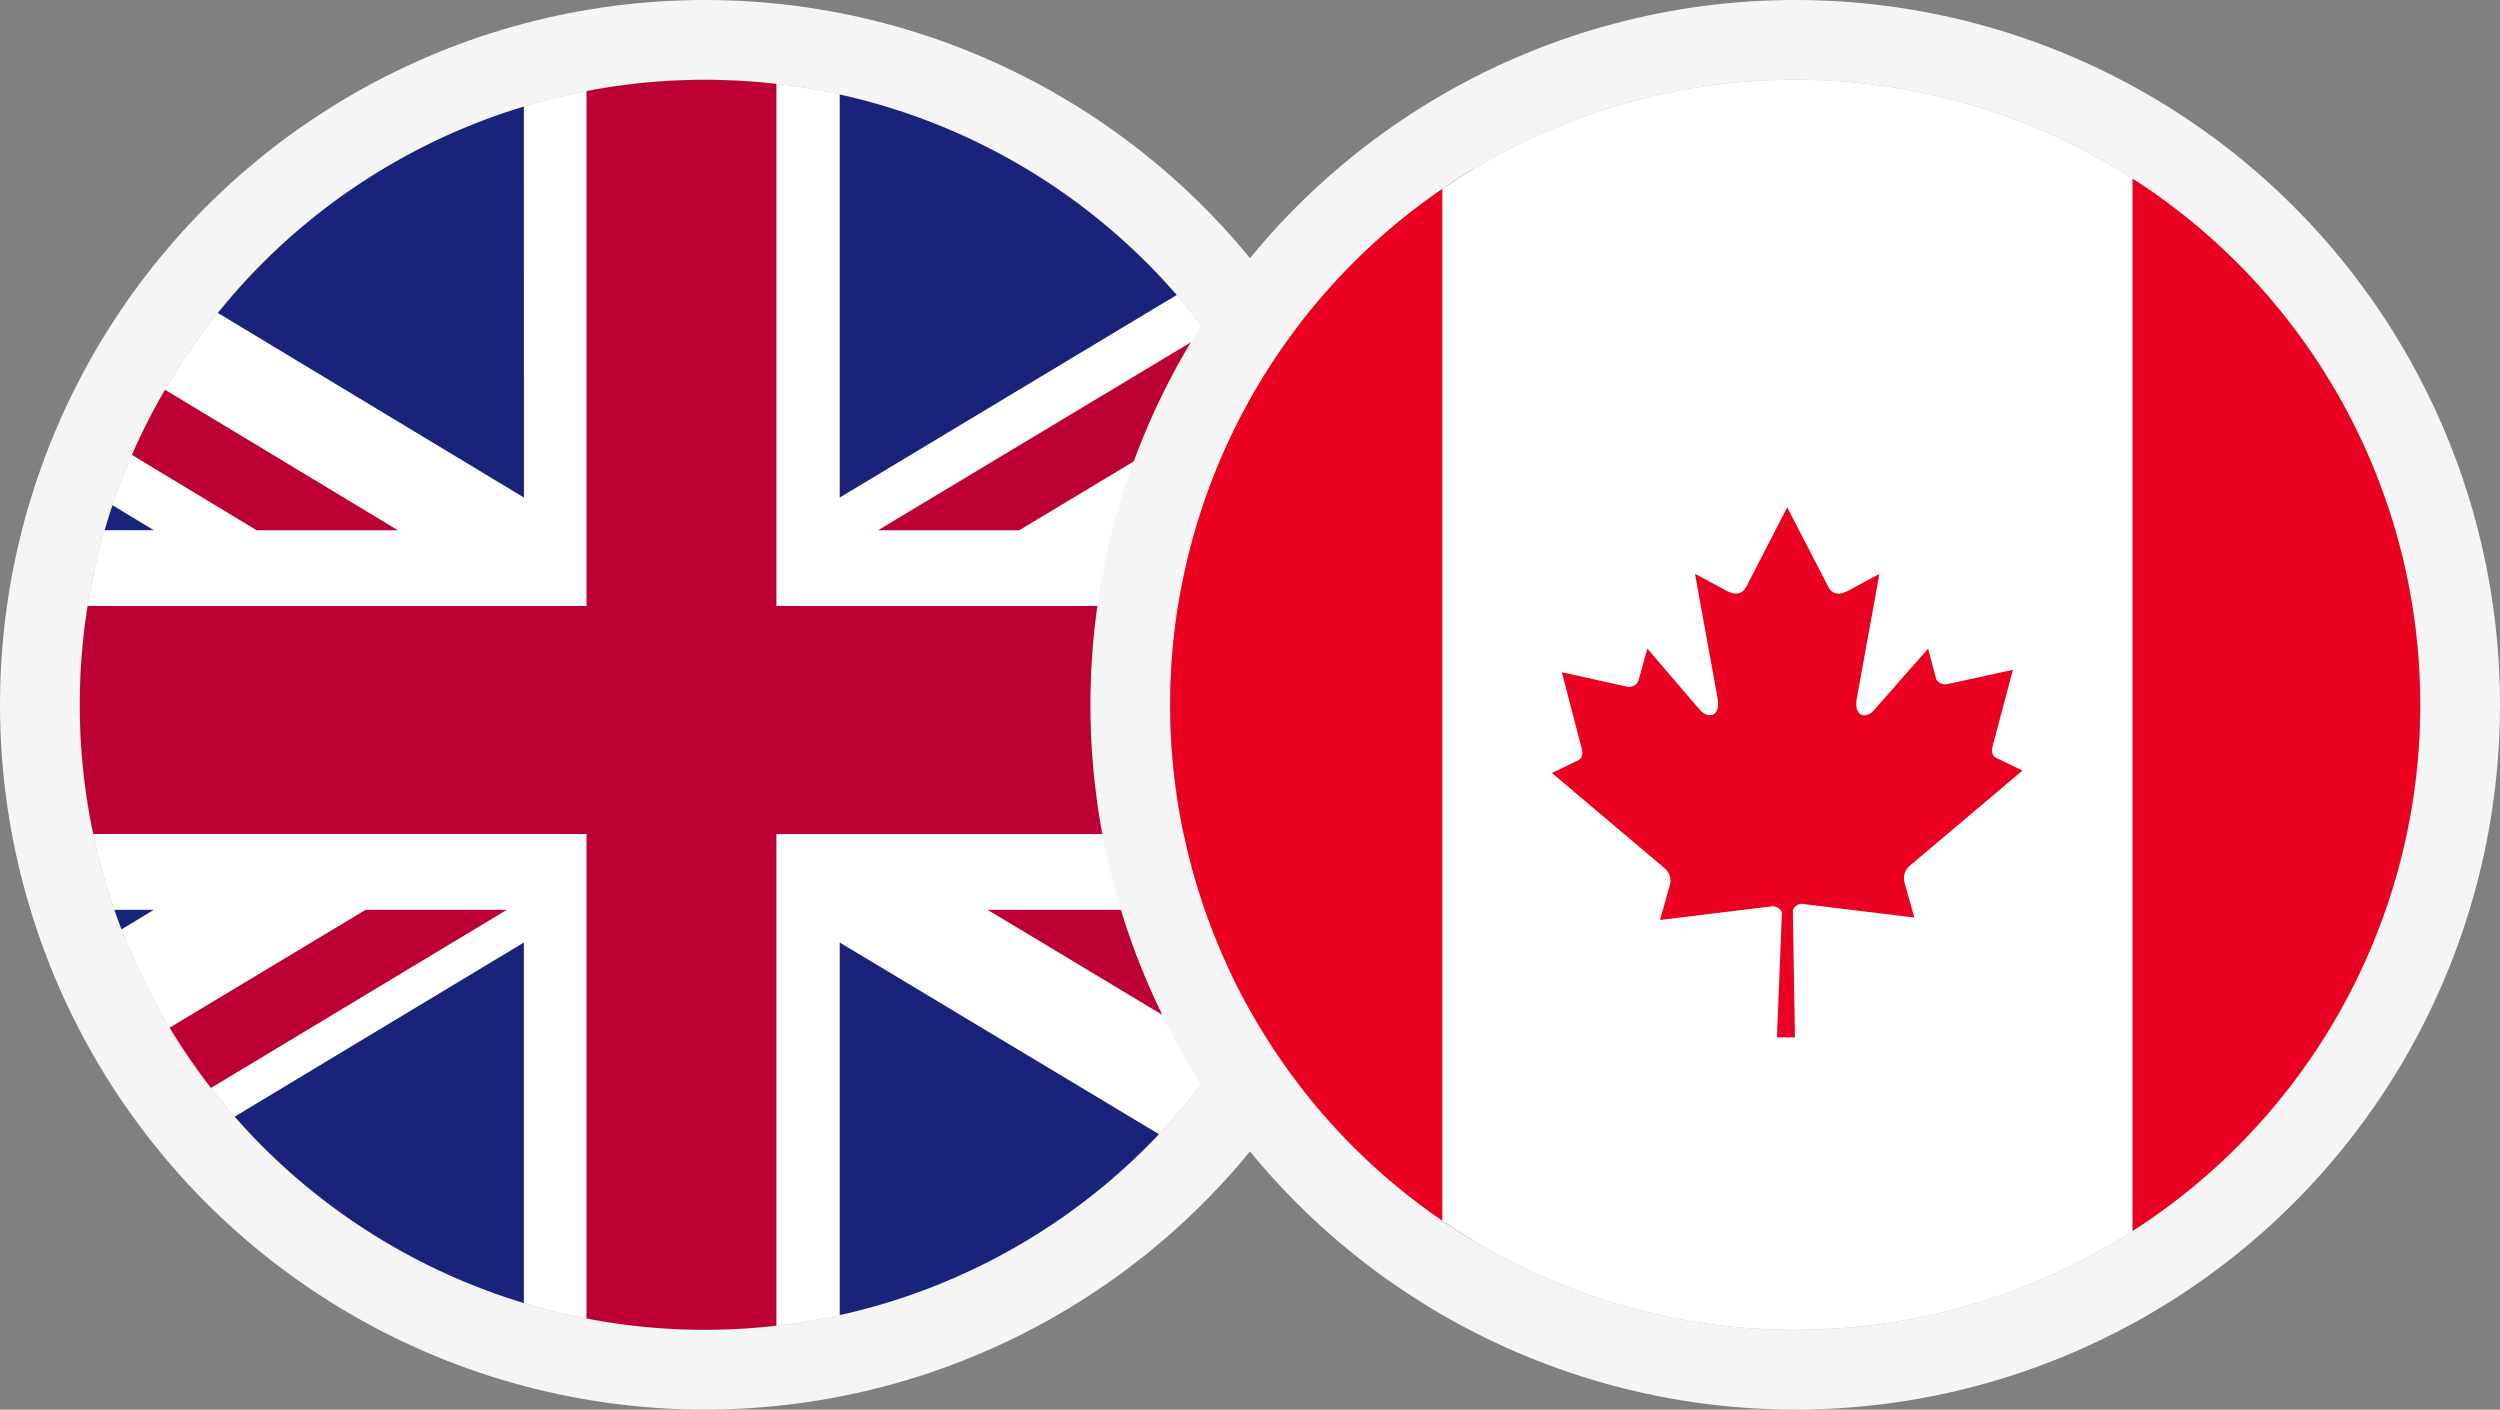
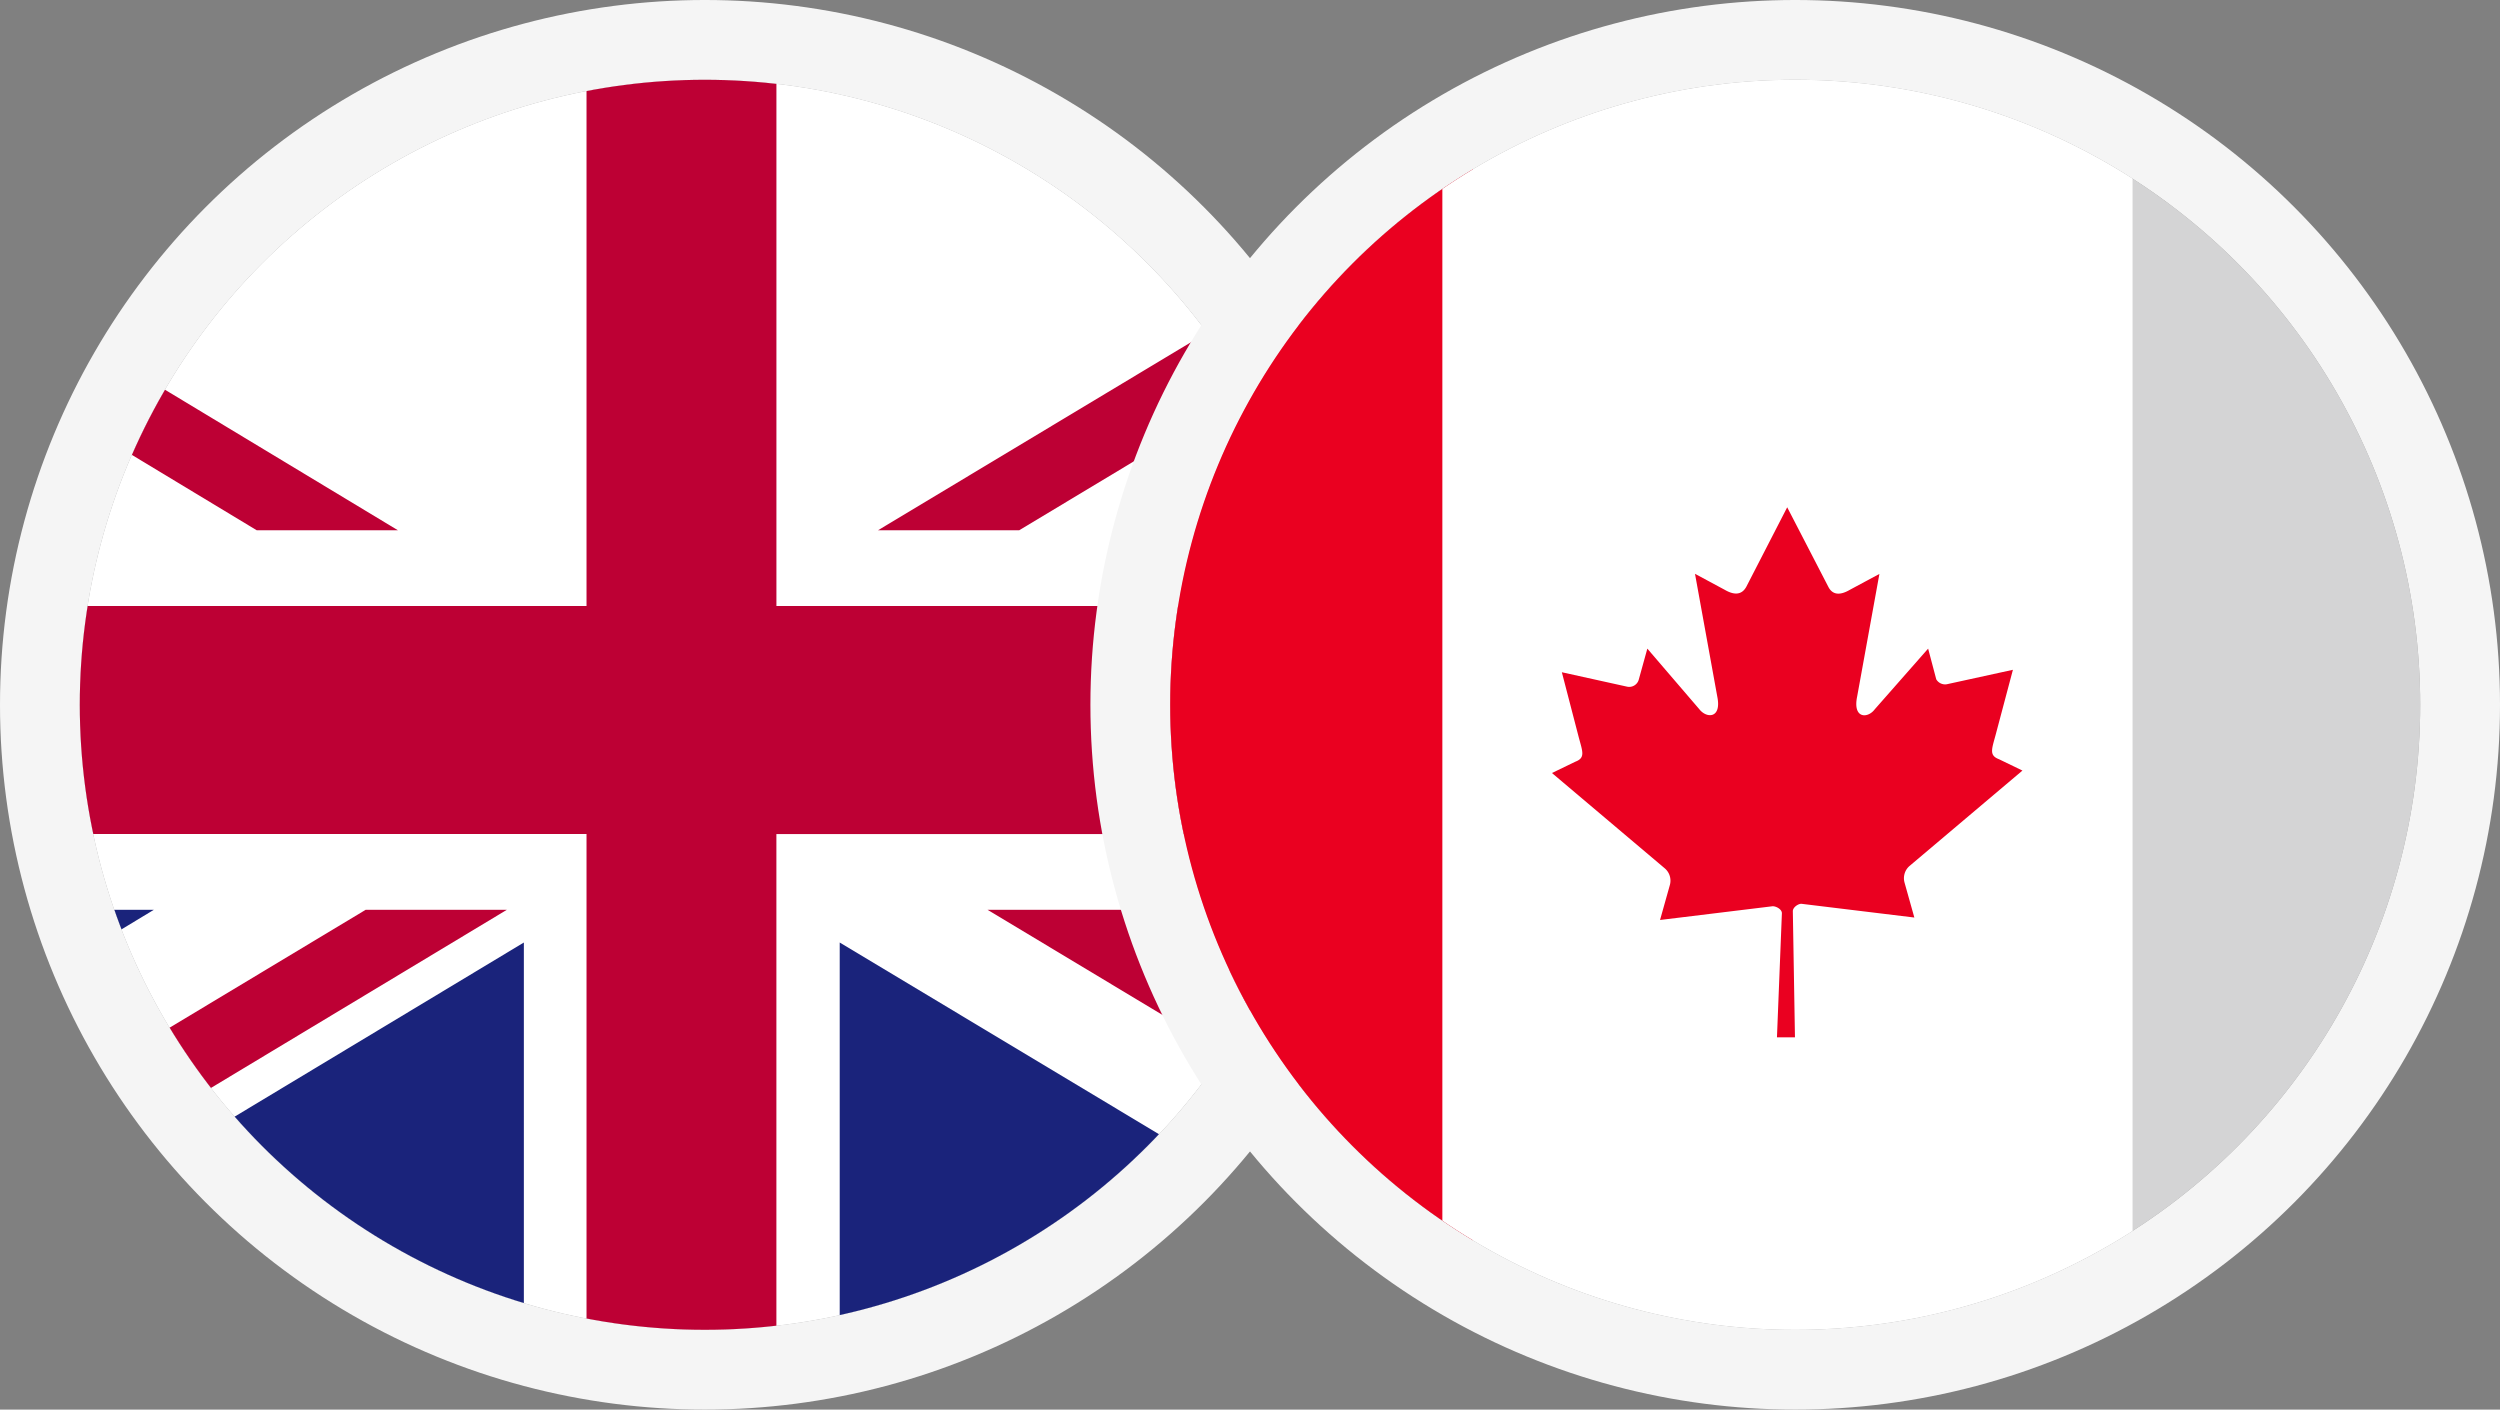
<svg xmlns="http://www.w3.org/2000/svg" width="93.999" height="53" viewBox="0 0 93.999 53">
  <rect x="0" y="0" width="93.999" height="53" fill="#808080" stroke="none" />
  <defs>
    <clipPath id="7dg2bujk8a">
      <circle data-name="Ellipse 10498" cx="23.5" cy="23.5" r="23.5" transform="translate(0 .456)" style="stroke-width:3px;stroke:#707070;fill:#fff" />
    </clipPath>
    <clipPath id="yjyup252rb">
      <path data-name="Rectangle 150813" style="fill:none" d="M0 0h76.795v48.1H0z" />
    </clipPath>
    <clipPath id="8hxozrk8kc">
      <circle data-name="Ellipse 10498" cx="23.5" cy="23.5" r="23.5" transform="translate(.024 .171)" style="stroke-width:3px;stroke:#707070;fill:#fff" />
    </clipPath>
    <clipPath id="6zwkt6b7gd">
      <path data-name="Rectangle 150817" style="fill:none" d="M0 0h66.392v49.431H0z" />
    </clipPath>
  </defs>
  <g data-name="Group 12089">
    <g data-name="Group 12024">
      <g data-name="Ellipse 10499" transform="translate(3 3)" style="fill:#d4d4d5;stroke:#f5f5f5;stroke-linejoin:round;stroke-width:3px">
        <circle cx="23.5" cy="23.5" r="23.5" style="stroke:none" />
        <circle cx="23.5" cy="23.5" r="25" style="fill:none" />
      </g>
      <g data-name="Mask Group 110" transform="translate(3 2.544)" style="clip-path:url(#7dg2bujk8a)">
        <g data-name="Layer 2">
          <g data-name="4">
            <g data-name="UNITED KINGDOM">
              <g data-name="Group 12025" style="clip-path:url(#yjyup252rb)" transform="translate(-16.095)">
                <path data-name="Rectangle 150812" style="fill:#fff" d="M0 0h76.795v48.1H0z" />
                <path data-name="Path 92937" d="M25.459 17.393 50.836 2.137V0H49.1L20.15 17.393z" transform="translate(25.959)" style="fill:#bd0034" />
                <path data-name="Path 92938" d="m21.95 12.89 26.567 15.968v-3.194L27.259 12.89z" transform="translate(28.278 18.775)" style="fill:#bd0034" />
                <path data-name="Path 92939" d="m0 3.384 22.746 13.732h5.309L0 .19z" transform="translate(0 .277)" style="fill:#bd0034" />
                <path data-name="Path 92940" d="M26.842 12.89 0 29.03v.295h4.851l27.3-16.435z" transform="translate(0 18.775)" style="fill:#bd0034" />
-                 <path data-name="Path 92941" d="M46.408 0H19.52v16.164z" transform="translate(25.148)" style="fill:#1a237b" />
-                 <path data-name="Path 92942" d="M29.416 0H2.62l26.8 16.164z" transform="translate(3.375)" style="fill:#1a237b" />
                <path data-name="Path 92943" d="M43.828 13.62V2.59L25.59 13.62z" transform="translate(32.968 3.773)" style="fill:#1a237b" />
                <path data-name="Path 92944" d="M43.828 23.822V12.89H25.59z" transform="translate(32.968 18.775)" style="fill:#1a237b" />
                <path data-name="Path 92945" d="M3.29 28.6h25.263V13.39z" transform="translate(4.239 19.504)" style="fill:#1a237b" />
                <path data-name="Path 92946" d="M19.52 28.6h25.332L19.52 13.39z" transform="translate(25.148 19.504)" style="fill:#1a237b" />
                <path data-name="Path 92947" d="M0 12.89v11.423L18.878 12.89z" transform="translate(0 18.775)" style="fill:#1a237b" />
-                 <path data-name="Path 92948" d="M0 13.853h18.878L0 2.43z" transform="translate(0 3.539)" style="fill:#1a237b" />
                <path data-name="Path 92949" d="M35.148 0v20.242H0v8.573h35.148V48.1h7.139V28.816H76.8v-8.574H42.288V0z" style="fill:#bd0034" />
              </g>
            </g>
          </g>
        </g>
      </g>
    </g>
    <g data-name="Group 12162">
      <g data-name="Ellipse 10499" transform="translate(43.999 3)" style="fill:#d4d4d5;stroke:#f5f5f5;stroke-linejoin:round;stroke-width:3px">
        <circle cx="23.5" cy="23.5" r="23.5" style="stroke:none" />
        <circle cx="23.5" cy="23.5" r="25" style="fill:none" />
      </g>
      <g data-name="Mask Group 110" transform="translate(43.975 2.829)" style="clip-path:url(#8hxozrk8kc)">
        <g data-name="Layer 2">
          <g data-name="4">
            <g data-name="Group 12030" style="clip-path:url(#6zwkt6b7gd)" transform="translate(-9.973 -.434)">
              <path data-name="Rectangle 150814" transform="translate(4.602)" style="fill:#ea0020" d="M0 0h16.779v49.431H0z" />
              <path data-name="Rectangle 150816" transform="translate(20.23 -7.386)" style="fill:#fff" d="M0 0h25.951v59.278H0z" />
-               <path data-name="Rectangle 150815" transform="translate(46.182 -1.15)" style="fill:#ea0020" d="M0 0h15.629v49.431H0z" />
              <g data-name="Group 12029">
                <path data-name="Path 92950" d="m18.965 2.54-1.541 2.995c-.186.331-.491.292-.81.106l-1.116-.6.837 4.611c.173.835-.4.835-.677.477l-1.952-2.275-.319 1.153a.372.372 0 0 1-.438.278l-2.457-.543.637 2.451c.146.543.252.769-.133.914l-.876.424 4.25 3.591a.609.609 0 0 1 .186.61l-.372 1.325 4.236-.517c.133 0 .359.119.345.278l-.185 4.652h.677l-.08-4.744c0-.146.2-.278.319-.278l4.25.517-.372-1.325a.609.609 0 0 1 .186-.61l4.25-3.591-.876-.424c-.385-.146-.279-.371-.133-.914l.651-2.451-2.483.543a.385.385 0 0 1-.4-.186l-.305-1.153-2.005 2.279c-.266.358-.837.358-.664-.477l.837-4.611-1.116.6c-.319.186-.624.225-.8-.106z" transform="translate(14.231 14.139)" style="fill:#ea0020" />
              </g>
            </g>
          </g>
        </g>
      </g>
    </g>
  </g>
</svg>